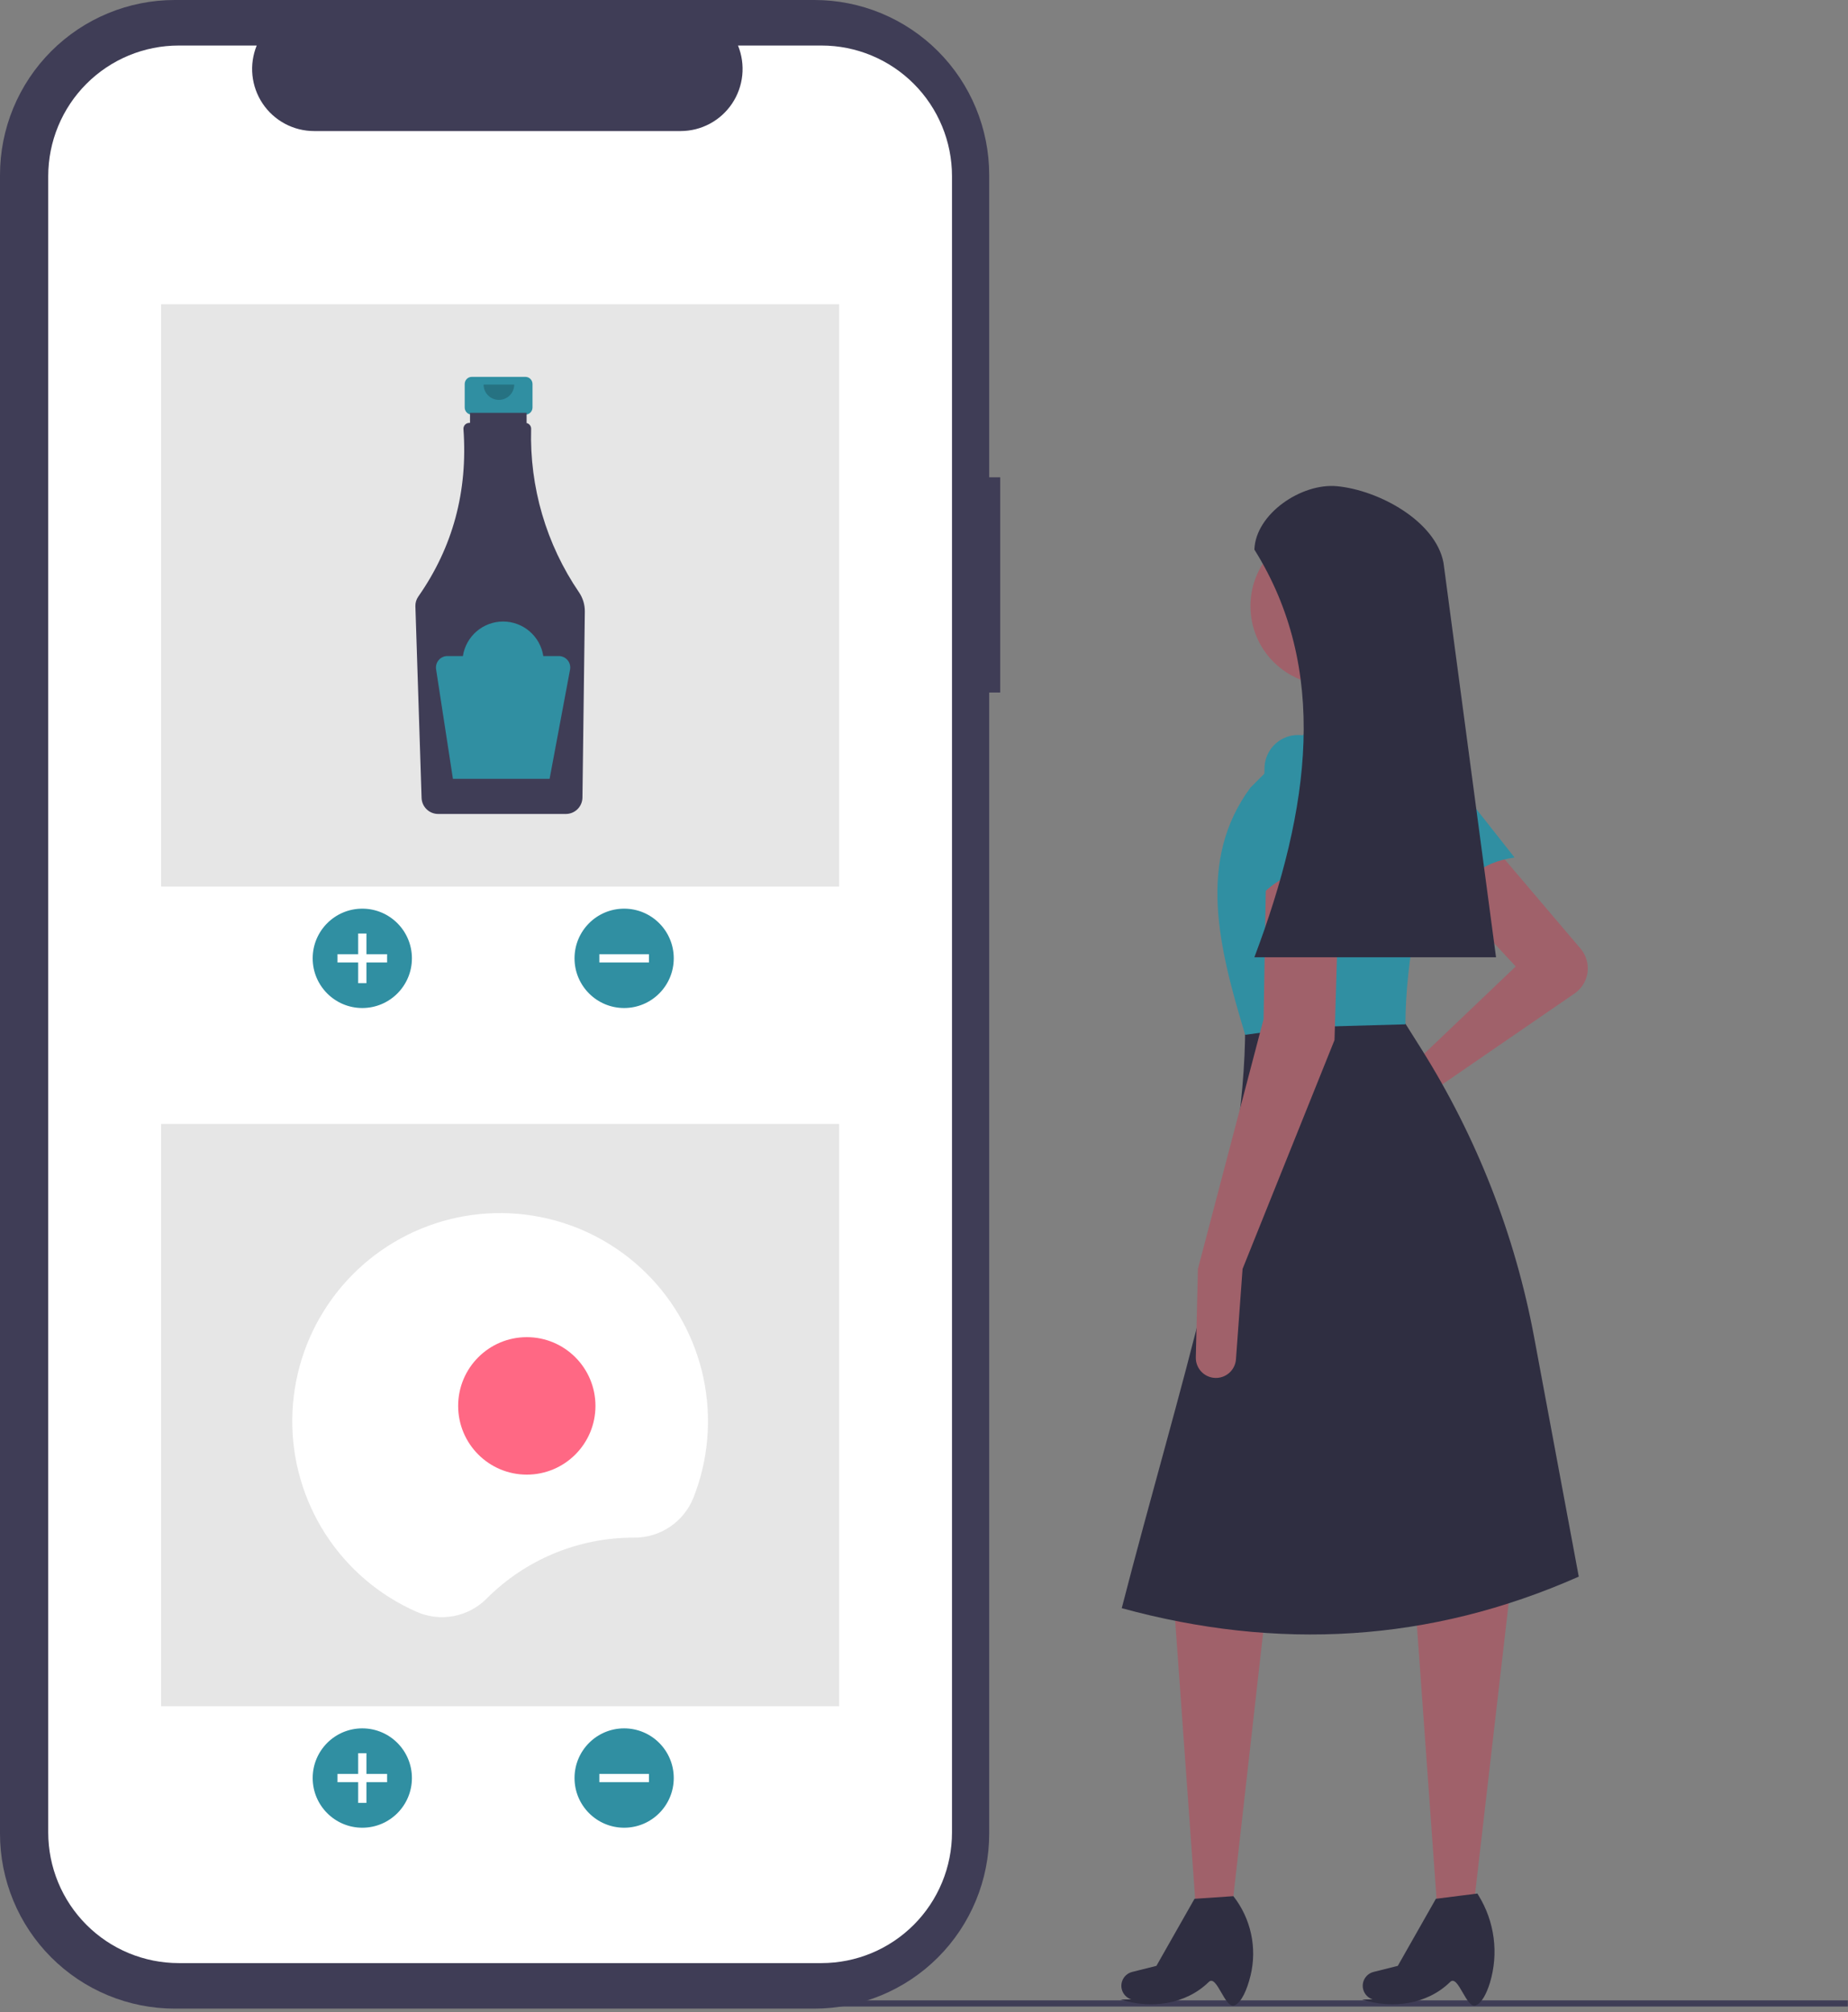
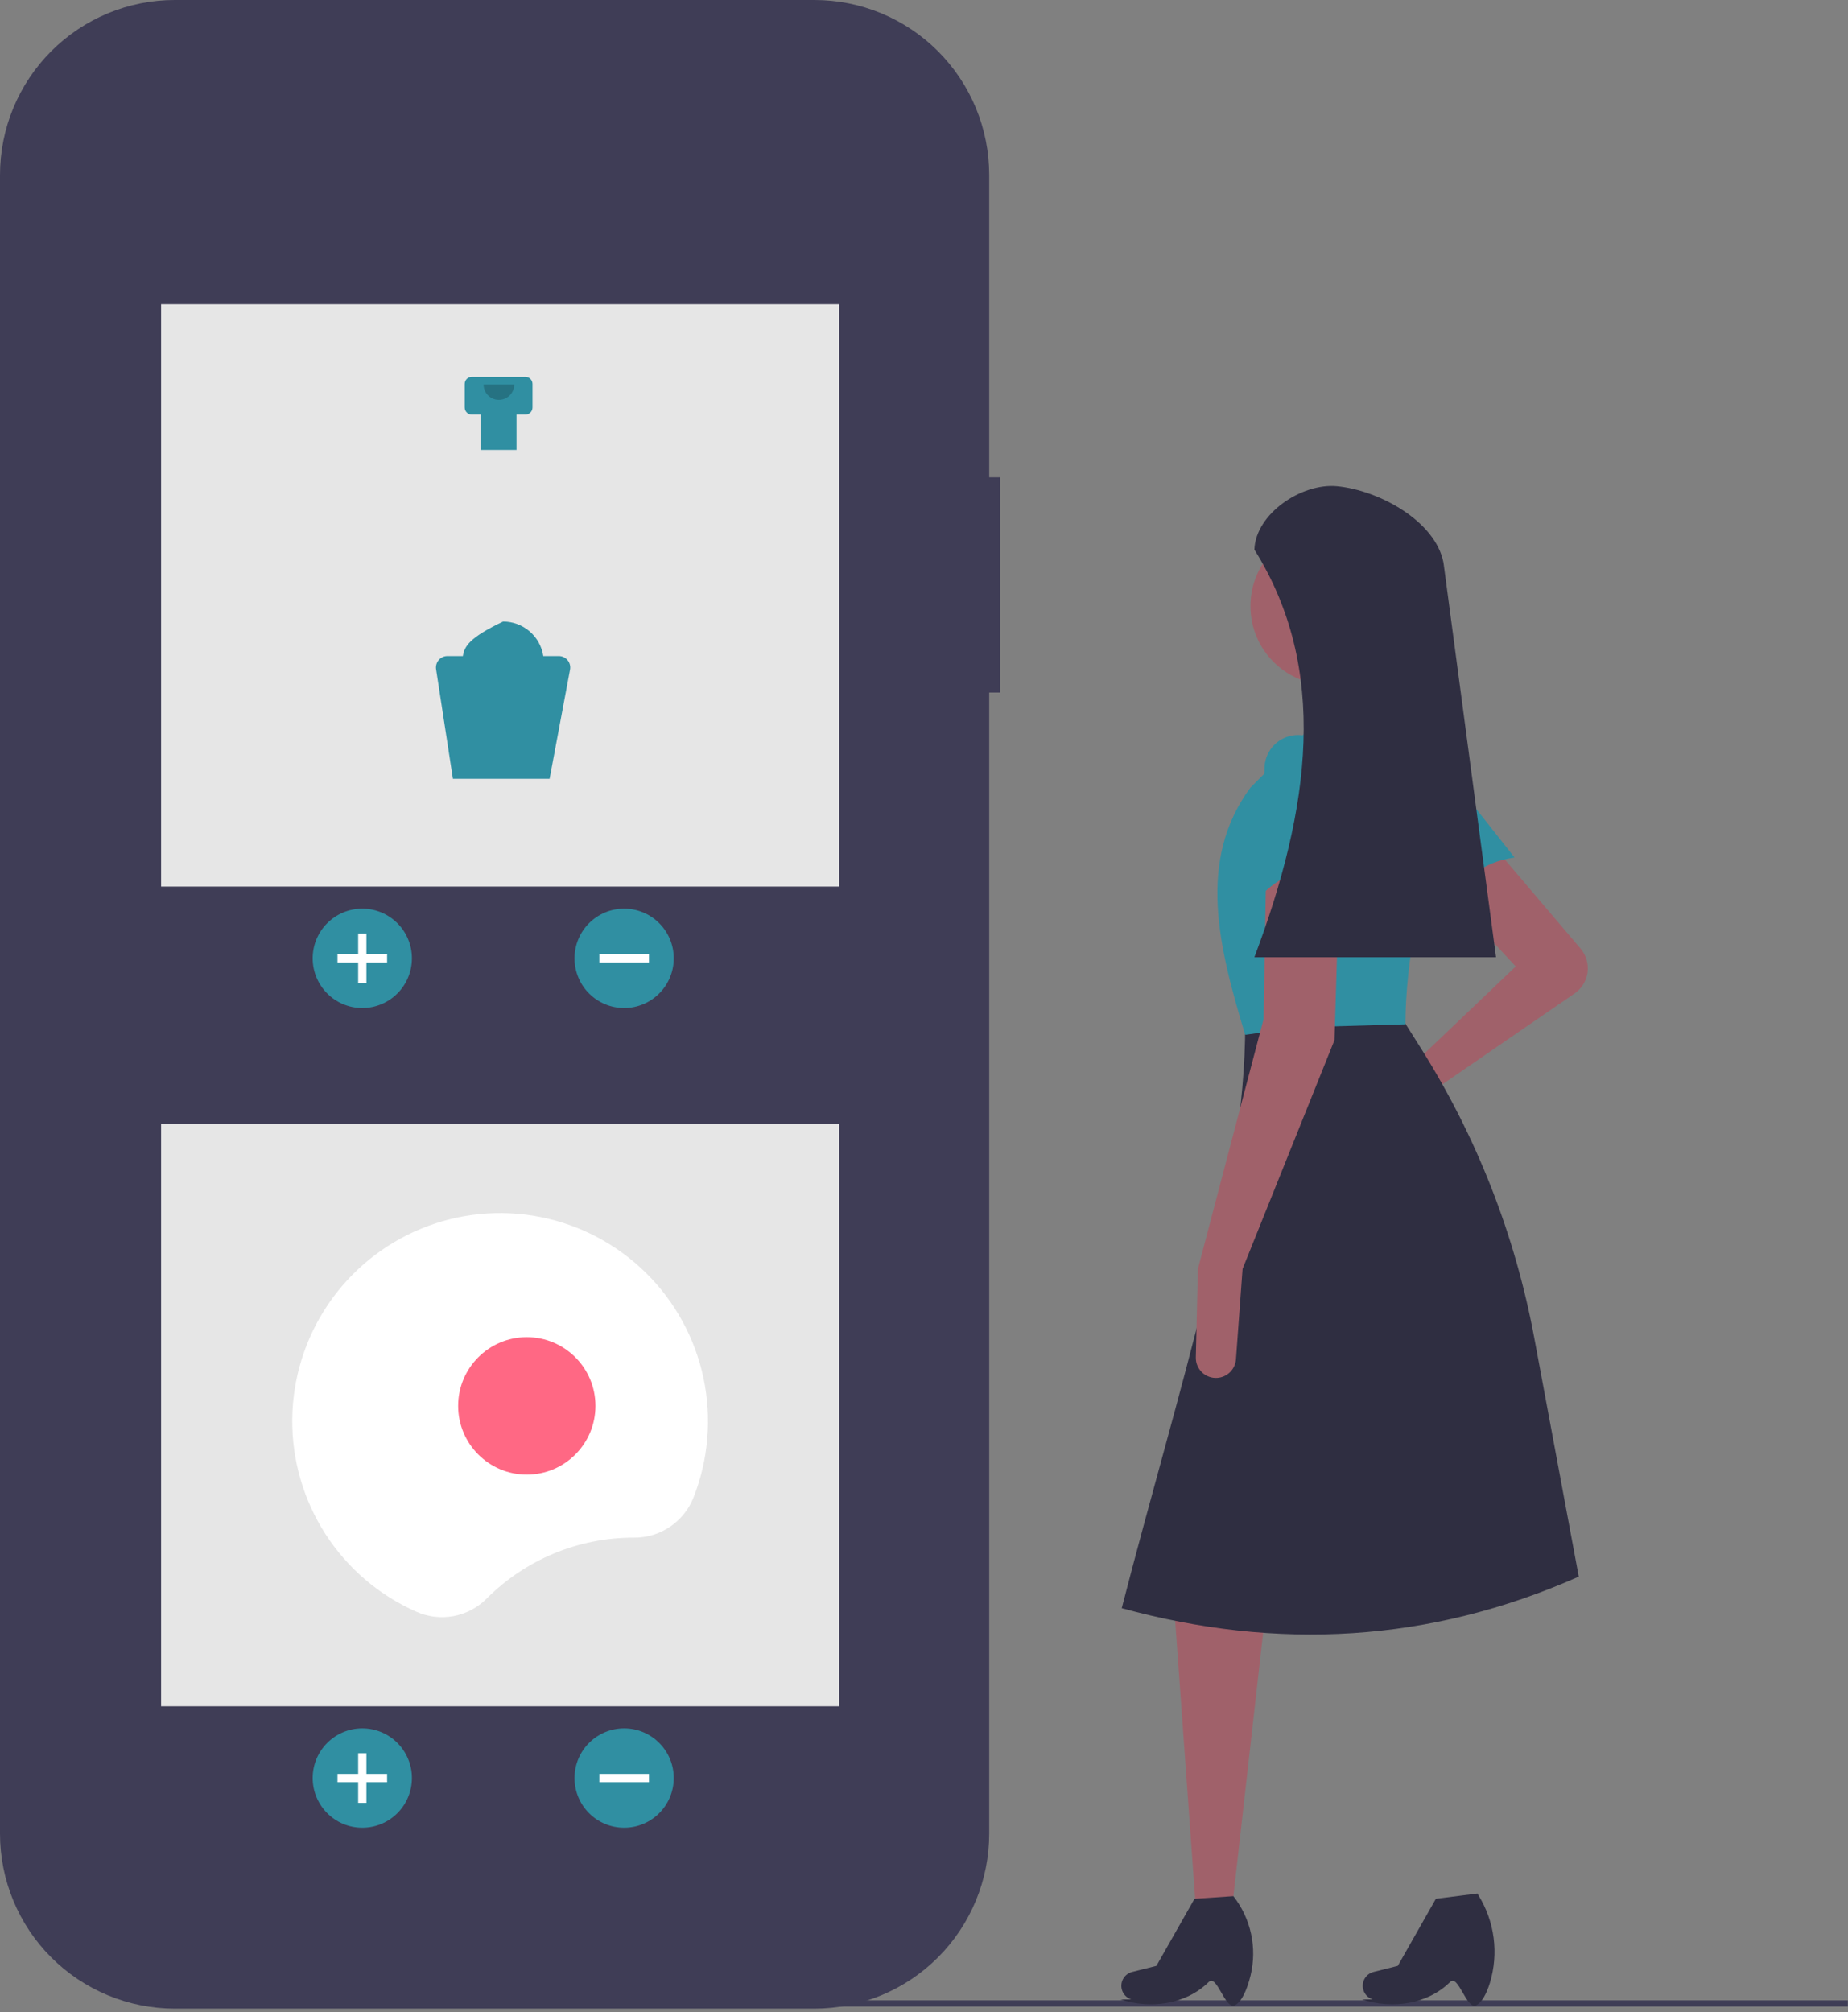
<svg xmlns="http://www.w3.org/2000/svg" width="427" height="465" viewBox="0 0 427 465" fill="none">
  <rect x="0" y="0" width="427" height="465" fill="#808080" stroke="none" />
  <path d="M426.959 462.226H96.071V463.655H426.959V462.226Z" fill="#3F3D56" />
  <path d="M365.207 219.208C365.844 219.957 366.317 220.832 366.594 221.776C366.872 222.72 366.949 223.712 366.82 224.687C366.69 225.663 366.358 226.6 365.843 227.439C365.329 228.278 364.645 228.999 363.835 229.556L329.591 253.099L314.511 263.166C313.655 263.738 312.617 263.97 311.598 263.817C310.58 263.665 309.655 263.138 309.003 262.341C308.623 261.875 308.349 261.333 308.199 260.751C308.048 260.17 308.026 259.562 308.133 258.971C308.24 258.379 308.474 257.818 308.819 257.327C309.164 256.835 309.611 256.424 310.13 256.122L324.735 247.63L350.225 223.321L333.839 205.696L345.977 196.581L365.207 219.208Z" fill="#A0616A" />
  <path d="M284.681 440.888H276.304L271.329 371.606L292.57 370.999L284.681 440.888Z" fill="#A0616A" />
  <path d="M285.287 463.374C283.054 464.394 281.183 456.124 279.299 457.978C274.029 463.164 265.959 464.293 258.925 462.029L261.387 462.002C260.963 461.865 260.57 461.643 260.234 461.351C259.897 461.058 259.624 460.699 259.43 460.297C259.235 459.895 259.125 459.458 259.104 459.012C259.084 458.566 259.154 458.121 259.311 457.703C259.498 457.202 259.804 456.755 260.202 456.4C260.6 456.044 261.079 455.79 261.596 455.661L267.201 454.258L276.001 438.761L284.984 438.153C286.987 440.71 288.384 443.688 289.072 446.864C289.76 450.039 289.719 453.33 288.954 456.487C288.138 459.819 286.88 462.646 285.287 463.374Z" fill="#2F2E41" />
-   <path d="M340.455 440.888H332.078L327.103 371.606L348.951 367.353L340.455 440.888Z" fill="#A0616A" />
  <path d="M341.062 463.373C338.828 464.394 336.957 456.124 335.073 457.978C329.803 463.164 321.734 464.293 314.699 462.029L317.161 462.001C316.737 461.865 316.344 461.643 316.008 461.35C315.671 461.057 315.398 460.699 315.204 460.297C315.01 459.895 314.899 459.458 314.878 459.012C314.858 458.566 314.928 458.121 315.085 457.702C315.272 457.202 315.578 456.755 315.976 456.399C316.374 456.044 316.853 455.79 317.37 455.66L322.975 454.257L331.775 438.76L341.365 437.545L341.607 437.942C343.461 440.934 344.657 444.288 345.114 447.779C345.571 451.271 345.279 454.82 344.257 458.189C343.46 460.748 342.374 462.774 341.062 463.373Z" fill="#2F2E41" />
  <path d="M349.953 198.148C342.249 199.221 336.916 203.446 334.744 211.873L320.585 185.693C319.745 184.03 319.533 182.119 319.986 180.311C320.439 178.502 321.527 176.918 323.052 175.849C324.67 174.713 326.66 174.241 328.615 174.527C330.57 174.814 332.341 175.838 333.567 177.39L349.953 198.148Z" fill="#308FA2" />
  <path d="M364.79 364.314C330.363 379.567 295.129 381.444 259.191 371.606C272.315 320.637 287.81 274.549 287.715 236.691L322.915 233.652L328.334 242.256C341.193 262.67 350.069 285.34 354.491 309.066L364.79 364.314Z" fill="#2F2E41" />
  <path d="M307.135 158.293C317.191 158.293 325.342 150.131 325.342 140.061C325.342 129.992 317.191 121.83 307.135 121.83C297.08 121.83 288.929 129.992 288.929 140.061C288.929 150.131 297.08 158.293 307.135 158.293Z" fill="#A0616A" />
  <path d="M327.163 172.271L304.708 173.487L301.067 153.432L319.273 150.393L327.163 172.271Z" fill="#A0616A" />
  <path d="M324.735 236.691L300.135 237.384L287.715 239.121C281.619 218.955 276.486 198.835 288.929 181.995L303.494 167.409L325.342 166.802L325.632 166.967C329.102 168.958 331.791 172.073 333.256 175.799C334.721 179.524 334.875 183.639 333.693 187.464C328.271 205.107 324.788 221.768 324.735 236.691Z" fill="#308FA2" />
  <path d="M287.108 293.209L285.582 314.093C285.501 315.212 285.018 316.263 284.224 317.054C283.429 317.844 282.376 318.32 281.258 318.395C280.614 318.438 279.969 318.346 279.362 318.125C278.756 317.905 278.202 317.56 277.736 317.112C277.27 316.665 276.902 316.126 276.656 315.529C276.409 314.931 276.29 314.289 276.305 313.643L276.791 293.209L291.964 235.475L292.57 200.227L309.563 199.619L308.35 240.337L287.108 293.209Z" fill="#A0616A" />
  <path d="M311.384 202.658C304.179 199.724 297.451 200.707 291.357 206.912L292.191 177.151C292.297 175.29 293.068 173.529 294.364 172.191C295.661 170.854 297.395 170.028 299.25 169.867C301.218 169.695 303.177 170.284 304.726 171.512C306.275 172.741 307.296 174.516 307.581 176.474L311.384 202.658Z" fill="#308FA2" />
  <path d="M345.673 221.193H289.839C302.864 186.655 307.064 154.524 289.839 126.995C290.135 118.727 300.725 111.559 308.95 112.351C318.663 113.286 331.716 120.434 333.535 130.034L345.673 221.193Z" fill="#2F2E41" />
  <path d="M231.112 110.296H228.565V40.434C228.565 35.124 227.52 29.866 225.491 24.961C223.462 20.055 220.488 15.598 216.738 11.843C212.989 8.088 208.537 5.11 203.638 3.078C198.74 1.046 193.489 -1.59123e-05 188.186 1.81584e-10H40.379C35.076 -1.17248e-05 29.825 1.046 24.926 3.078C20.027 5.11 15.576 8.088 11.827 11.843C8.077 15.598 5.103 20.055 3.074 24.961C1.044 29.866 -5.8544e-06 35.124 0 40.434V423.702C-4.18171e-06 429.012 1.044 434.27 3.074 439.175C5.103 444.081 8.077 448.539 11.827 452.293C15.576 456.048 20.027 459.026 24.926 461.058C29.825 463.09 35.076 464.136 40.379 464.136H188.186C193.489 464.136 198.74 463.09 203.638 461.058C208.537 459.026 212.989 456.048 216.738 452.293C220.488 448.539 223.462 444.081 225.491 439.175C227.52 434.27 228.565 429.012 228.565 423.702V160.025H231.112V110.296Z" fill="#3F3D56" />
-   <path d="M189.816 10.52H170.522C171.409 12.698 171.748 15.061 171.508 17.401C171.268 19.742 170.457 21.987 169.147 23.94C167.837 25.892 166.067 27.492 163.993 28.598C161.92 29.705 159.607 30.283 157.258 30.284H72.58C70.231 30.283 67.918 29.705 65.845 28.598C63.771 27.492 62.001 25.892 60.691 23.94C59.381 21.987 58.57 19.742 58.33 17.401C58.09 15.061 58.429 12.698 59.316 10.52H41.296C37.336 10.52 33.415 11.301 29.756 12.818C26.098 14.335 22.774 16.56 19.974 19.364C17.174 22.168 14.952 25.496 13.437 29.16C11.922 32.823 11.142 36.75 11.142 40.715V423.421C11.142 427.386 11.922 431.313 13.437 434.976C14.952 438.64 17.174 441.968 19.974 444.772C22.774 447.576 26.098 449.801 29.756 451.318C33.415 452.835 37.336 453.617 41.296 453.617H189.816C193.775 453.617 197.697 452.835 201.355 451.318C205.013 449.801 208.338 447.576 211.138 444.772C213.938 441.968 216.159 438.64 217.674 434.976C219.19 431.313 219.97 427.386 219.97 423.421V40.715C219.97 32.707 216.793 25.026 211.138 19.364C205.483 13.701 197.813 10.52 189.816 10.52Z" fill="white" />
  <path d="M193.89 70.301H37.221V204.865H193.89V70.301Z" fill="#E6E6E6" />
  <path d="M83.713 232.926C90.044 232.926 95.176 227.786 95.176 221.446C95.176 215.106 90.044 209.967 83.713 209.967C77.381 209.967 72.249 215.106 72.249 221.446C72.249 227.786 77.381 232.926 83.713 232.926Z" fill="#308FA2" />
  <path d="M89.444 220.49H84.668V215.707H82.757V220.49H77.981V222.403H82.757V227.186H84.668V222.403H89.444V220.49Z" fill="white" />
  <path d="M144.215 232.926C150.546 232.926 155.678 227.786 155.678 221.446C155.678 215.106 150.546 209.967 144.215 209.967C137.883 209.967 132.751 215.106 132.751 221.446C132.751 227.786 137.883 232.926 144.215 232.926Z" fill="#308FA2" />
  <path d="M149.946 222.403V220.49H138.483V222.403H149.946Z" fill="white" />
  <path d="M121.399 87.083H109.018C108.583 87.083 108.165 87.256 107.857 87.564C107.549 87.873 107.376 88.291 107.376 88.727V94.168C107.376 94.605 107.549 95.022 107.857 95.331C108.165 95.639 108.583 95.812 109.018 95.812H111.07V103.966H119.347V95.812H121.399C121.834 95.812 122.252 95.639 122.559 95.331C122.867 95.022 123.04 94.605 123.04 94.168V88.727C123.04 88.291 122.867 87.873 122.559 87.564C122.252 87.256 121.834 87.083 121.399 87.083Z" fill="#308FA2" />
-   <path d="M133.799 136.886C126.217 125.776 122.341 112.547 122.726 99.096C122.733 98.786 122.632 98.482 122.441 98.238C122.25 97.993 121.981 97.823 121.678 97.754V95.403H108.602V97.722H108.422C108.246 97.722 108.072 97.757 107.909 97.825C107.746 97.892 107.598 97.992 107.474 98.117C107.35 98.241 107.251 98.39 107.184 98.553C107.116 98.716 107.082 98.891 107.082 99.067C107.082 99.1 107.083 99.132 107.086 99.165C108.116 113.544 104.638 126.44 96.65 137.851C96.191 138.506 95.956 139.294 95.981 140.095L97.411 184.382C97.445 185.37 97.859 186.307 98.567 186.996C99.274 187.686 100.22 188.075 101.207 188.083H130.782C131.781 188.075 132.736 187.676 133.446 186.973C134.155 186.27 134.562 185.317 134.58 184.317L135.131 141.317C135.148 139.739 134.683 138.193 133.799 136.886Z" fill="#3F3D56" />
  <path opacity="0.2" d="M118.818 88.856C118.818 89.796 118.445 90.698 117.781 91.364C117.116 92.029 116.216 92.402 115.276 92.402C114.337 92.402 113.436 92.029 112.772 91.364C112.108 90.698 111.735 89.796 111.735 88.856" fill="black" />
-   <path d="M129.118 151.597H125.536C125.194 149.376 124.07 147.35 122.366 145.886C120.662 144.423 118.491 143.618 116.246 143.618C114.001 143.618 111.831 144.423 110.127 145.886C108.423 147.35 107.298 149.376 106.956 151.597H103.375C102.993 151.597 102.617 151.68 102.271 151.839C101.924 151.998 101.617 152.231 101.369 152.521C101.121 152.81 100.938 153.15 100.833 153.517C100.729 153.884 100.704 154.269 100.762 154.646L104.652 179.967H126.99L131.715 154.732C131.787 154.349 131.773 153.956 131.676 153.58C131.579 153.203 131.399 152.853 131.151 152.554C130.903 152.254 130.593 152.014 130.241 151.848C129.89 151.683 129.506 151.597 129.118 151.597Z" fill="#308FA2" />
+   <path d="M129.118 151.597H125.536C125.194 149.376 124.07 147.35 122.366 145.886C120.662 144.423 118.491 143.618 116.246 143.618C108.423 147.35 107.298 149.376 106.956 151.597H103.375C102.993 151.597 102.617 151.68 102.271 151.839C101.924 151.998 101.617 152.231 101.369 152.521C101.121 152.81 100.938 153.15 100.833 153.517C100.729 153.884 100.704 154.269 100.762 154.646L104.652 179.967H126.99L131.715 154.732C131.787 154.349 131.773 153.956 131.676 153.58C131.579 153.203 131.399 152.853 131.151 152.554C130.903 152.254 130.593 152.014 130.241 151.848C129.89 151.683 129.506 151.597 129.118 151.597Z" fill="#308FA2" />
  <path d="M193.89 259.711H37.221V394.275H193.89V259.711Z" fill="#E6E6E6" />
  <path d="M83.713 422.336C90.044 422.336 95.176 417.196 95.176 410.856C95.176 404.516 90.044 399.377 83.713 399.377C77.381 399.377 72.249 404.516 72.249 410.856C72.249 417.196 77.381 422.336 83.713 422.336Z" fill="#308FA2" />
  <path d="M89.444 409.9H84.668V405.117H82.757V409.9H77.981V411.813H82.757V416.596H84.668V411.813H89.444V409.9Z" fill="white" />
  <path d="M144.215 422.336C150.546 422.336 155.678 417.196 155.678 410.856C155.678 404.516 150.546 399.377 144.215 399.377C137.883 399.377 132.751 404.516 132.751 410.856C132.751 417.196 137.883 422.336 144.215 422.336Z" fill="#308FA2" />
  <path d="M149.946 411.813V409.9H138.483V411.813H149.946Z" fill="white" />
  <path d="M146.398 355.307L146.484 355.307C149.434 355.332 152.323 354.466 154.774 352.822C157.224 351.178 159.123 348.833 160.223 346.092C163.689 337.317 164.5 327.716 162.556 318.482C160.613 309.249 156 300.793 149.292 294.165C142.584 287.538 134.077 283.034 124.832 281.212C115.586 279.39 106.009 280.332 97.294 283.921C88.579 287.509 81.111 293.586 75.819 301.393C70.527 309.201 67.645 318.395 67.533 327.83C67.421 337.265 70.082 346.525 75.187 354.457C80.291 362.389 87.613 368.642 96.24 372.437C98.922 373.626 101.899 373.976 104.782 373.44C107.666 372.905 110.32 371.51 112.397 369.437C116.853 364.952 122.152 361.394 127.987 358.969C133.823 356.544 140.08 355.299 146.398 355.307Z" fill="white" />
  <path d="M121.724 340.747C130.484 340.747 137.586 333.636 137.586 324.864C137.586 316.091 130.484 308.98 121.724 308.98C112.964 308.98 105.862 316.091 105.862 324.864C105.862 333.636 112.964 340.747 121.724 340.747Z" fill="#FF6884" />
</svg>